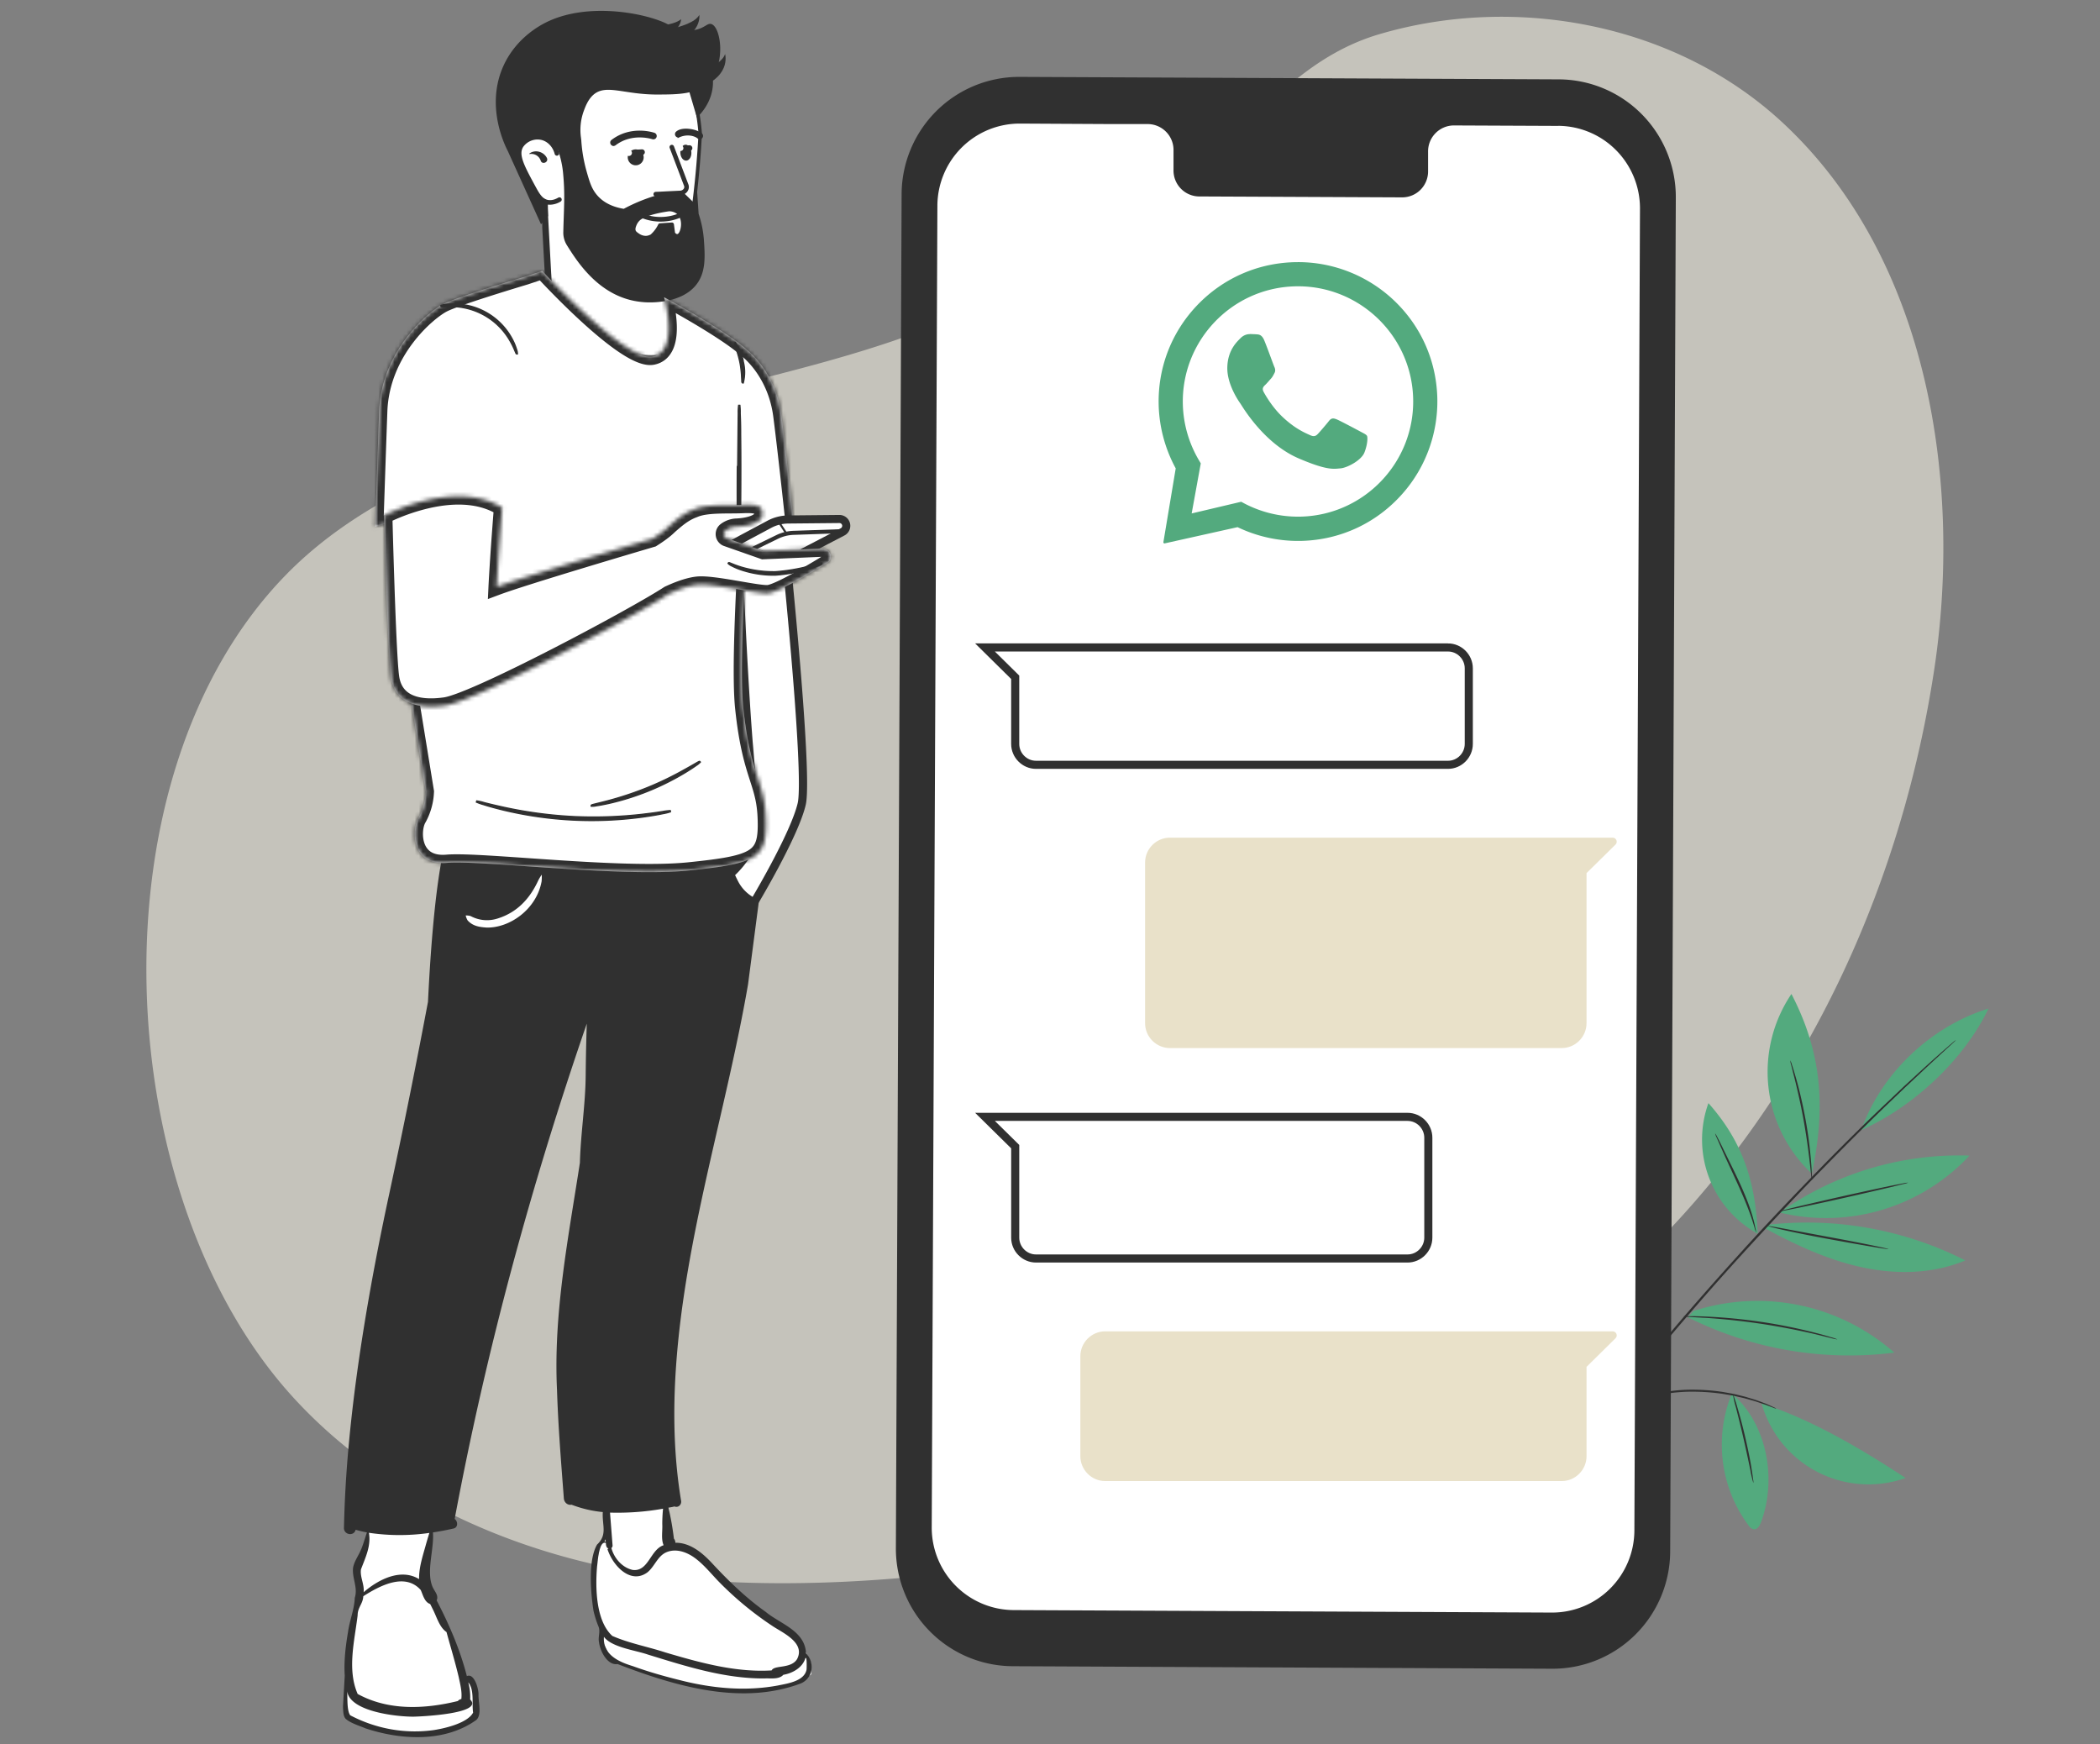
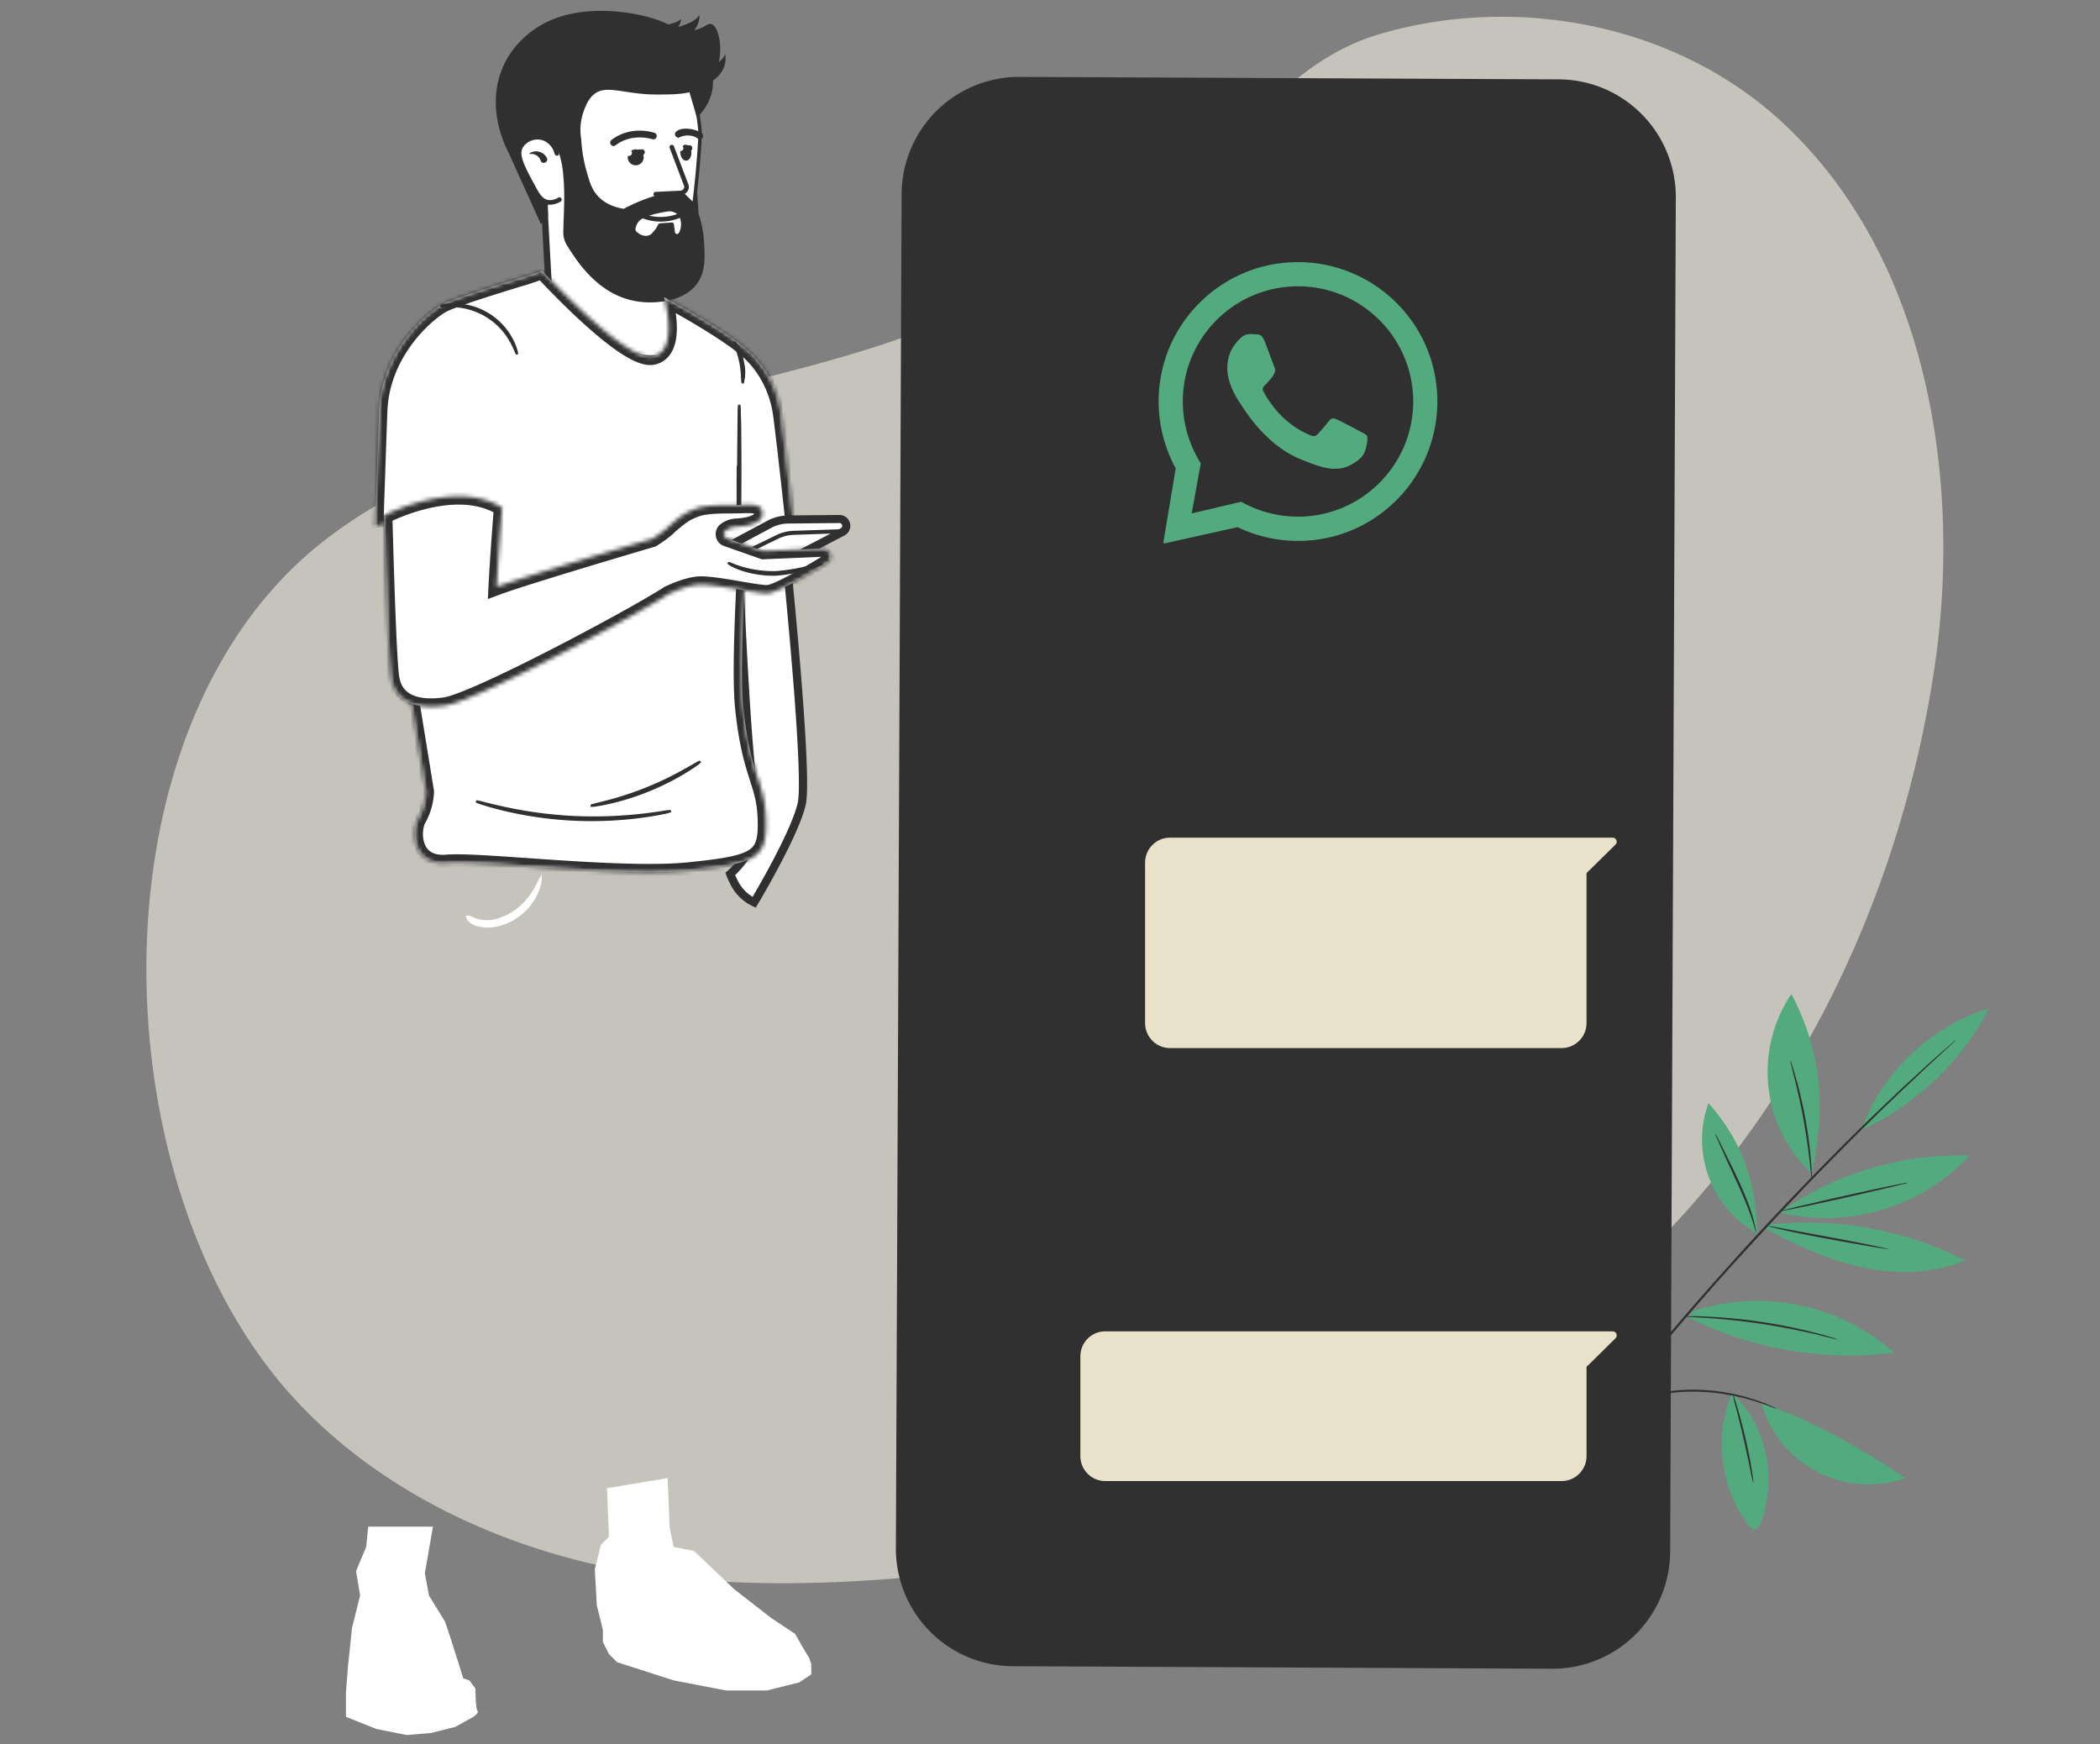
<svg xmlns="http://www.w3.org/2000/svg" width="519" height="431" fill="none">
  <rect width="100%" height="100%" fill="#808080" stroke="none" />
  <path opacity=".6" d="M303.023 35.83c11.265-11.031 21.693-22.614 37.886-27.384 33.61-9.905 73.134-2.723 99.613 21.829 36.68 34.009 44.374 90.04 37.487 135.322-7.815 51.31-29.758 100.568-65.504 138.349-39.085 41.337-93.29 67.662-150.309 80.188-30.792 6.719-74.725 9.76-106.249 4.279s-62.365-19.795-83.73-43.359C27.16 295.416 21.853 192.253 70.56 142.17c38.868-39.952 113.357-41.796 163.355-62.89 20.457-8.635 40.035-19.359 57.328-32.906a144.802 144.802 0 0 0 11.78-10.545z" fill="#F4F0E3" />
  <path d="M418.564 323.962a51.216 51.216 0 0 1 49.601 10.3 89.052 89.052 0 0 1-51.031-8.741M460.014 279.263c4.734-13.745 17.078-25.617 31.436-30.034-6.171 12.863-18.815 24.434-31.436 30.034zM439.969 299.543a76.898 76.898 0 0 1 46.78-13.974 48.503 48.503 0 0 1-46.97 14.056M435.986 303.407c7.636 4.176 15.608 7.901 24.109 9.744 8.501 1.844 17.603 1.705 25.621-1.679a86.513 86.513 0 0 0-49.229-8.758M447.78 290.031c3.591-16.734 2.323-30.233-5.041-44.399a34.408 34.408 0 0 0 5.041 44.399zM434.393 304.865c-.478-13.198-3.98-23.056-12.168-32.261a26.552 26.552 0 0 0 12.168 32.261zM408.238 286.189a36.466 36.466 0 0 0-7.121-38.572c-3.615 13.662-1.754 27.591 7.121 38.572zM402.546 311.073c-.731-5.301-3.951-10.006-7.95-13.558-3.998-3.552-8.753-6.119-13.504-8.673a37.27 37.27 0 0 0 20.184 23.745M392.044 345.281a40.826 40.826 0 0 0-55.085-1.633c17.686 5.176 37.254 6.154 55.126 1.654M428.014 344.365a33.452 33.452 0 0 0 4.102 32.566 2.057 2.057 0 0 0 1.332.987c.877.079 1.444-.887 1.758-1.708 4.01-10.738 1.512-24.391-7.192-31.845zM435.368 346.824a27.468 27.468 0 0 0 5.144 9.895 27.457 27.457 0 0 0 30.445 8.522c-10.708-7.044-23.37-14.558-35.589-18.417z" fill="#53AA7E" />
  <path d="M483.396 257.025c-.08.104-.171.199-.272.283-.203.192-.483.45-.834.787-.754.67-1.856 1.69-3.249 2.972a398.285 398.285 0 0 0-5.118 4.771c-.999.924-2.038 1.923-3.173 2.968l-3.517 3.372c-4.941 4.714-10.697 10.466-17.023 16.92-6.325 6.453-13.116 13.692-20.12 21.371-7.004 7.679-13.529 15.244-19.342 22.139-5.812 6.895-10.918 13.254-15.071 18.676-1.045 1.343-2.044 2.637-3.017 3.839-.973 1.202-1.79 2.388-2.602 3.482-1.624 2.166-3.023 4.036-4.121 5.607-1.097 1.57-1.973 2.726-2.573 3.57-.293.388-.51.689-.68.918a2.224 2.224 0 0 1-.251.305c.053-.121.113-.238.18-.352.124-.242.362-.543.634-.952.592-.848 1.426-2.068 2.502-3.617a282.156 282.156 0 0 1 4.054-5.662c.804-1.098 1.663-2.263 2.573-3.507.91-1.245 1.921-2.522 2.963-3.878 4.115-5.452 9.242-11.79 14.979-18.723 5.738-6.933 12.333-14.431 19.325-22.168 6.992-7.738 13.862-14.926 20.175-21.396 6.314-6.471 12.133-12.16 17.111-16.843l3.529-3.356 3.203-2.943a363.628 363.628 0 0 1 5.167-4.682c1.465-1.298 2.528-2.221 3.307-2.899.364-.321.656-.562.868-.749l.393-.253z" fill="#303030" />
  <path d="m404.529 257.643.099.282.253.847c.212.741.521 1.849.862 3.289a90.238 90.238 0 0 1 2.144 12.322 67.055 67.055 0 0 1-.649 18.47c-1.173 6.902-3.465 14.256-5.918 21.907-4.916 15.319-8.543 29.397-11.196 39.648l-3.106 12.129a323.077 323.077 0 0 1-.857 3.286c-.095.353-.169.642-.226.856a1.035 1.035 0 0 1-.136.267c.005-.099.02-.197.044-.293.053-.227.114-.512.188-.864l.773-3.309c.702-2.901 1.696-7.036 2.934-12.143 2.548-10.23 6.125-24.376 11.07-39.712 2.454-7.651 4.749-14.971 5.893-21.857a67.964 67.964 0 0 0 .749-18.397 94.682 94.682 0 0 0-1.976-12.3c-.32-1.44-.583-2.555-.77-3.305l-.202-.863c.002-.087.011-.174.027-.26zM438.984 348.112a1.354 1.354 0 0 1-.44-.13l-1.248-.469-.88-.344-1.08-.362c-.771-.267-1.647-.578-2.645-.834l-1.546-.442-1.711-.389c-1.166-.3-2.45-.471-3.784-.71a53.444 53.444 0 0 0-8.794-.505 45.726 45.726 0 0 0-8.73 1.184 34.32 34.32 0 0 0-3.719 1.085 31.386 31.386 0 0 0-3.112 1.259c-.843.375-1.665.793-2.465 1.251-.621.321-1.22.681-1.795 1.077l-1.12.705a1.872 1.872 0 0 1-.41.223 1.48 1.48 0 0 1 .356-.304l1.066-.785a17.05 17.05 0 0 1 1.85-1.164 25.703 25.703 0 0 1 2.453-1.332 29.747 29.747 0 0 1 3.121-1.317 35.082 35.082 0 0 1 3.75-1.144 43.092 43.092 0 0 1 8.818-1.234c2.969-.074 5.94.109 8.878.549 1.346.255 2.635.439 3.829.764l1.707.419 1.55.475c.998.278 1.877.622 2.64.906l1.072.4.858.386 1.205.552c.116.067.225.143.326.23zM471.598 292.251a5.626 5.626 0 0 1-1.238.359l-3.378.828c-2.837.66-6.795 1.592-11.157 2.571a825.589 825.589 0 0 1-11.19 2.427l-3.405.676a7.98 7.98 0 0 1-1.258.191 5.286 5.286 0 0 1 1.243-.367l3.368-.832c2.838-.66 6.784-1.588 11.154-2.563 4.37-.974 8.319-1.826 11.181-2.431l3.405-.676a7.85 7.85 0 0 1 1.275-.183zM466.726 308.68c-.06.117-6.932-1.052-15.44-2.614-8.508-1.562-14.417-2.983-14.357-3.1.059-.117 5.984 1.048 14.5 2.614 8.516 1.566 15.319 2.974 15.297 3.1zM447.79 291.481a6.35 6.35 0 0 1-.191-1.153l-.342-3.193c-.313-2.691-.797-6.41-1.535-10.48-.737-4.069-1.596-7.716-2.25-10.339-.325-1.222-.572-2.287-.792-3.117a4.806 4.806 0 0 1-.225-1.17c.171.357.31.728.415 1.109.246.716.564 1.766.939 3.076.767 2.628 1.652 6.266 2.402 10.353a105.956 105.956 0 0 1 1.382 10.529c.11 1.354.181 2.456.195 3.212.044.39.045.783.002 1.173zM434.023 304.574a6.167 6.167 0 0 1-.373-1.081c-1.834-6.522-5.373-13.22-8.095-19.454-.513-1.125-.925-2.113-1.272-2.877a4.698 4.698 0 0 1-.408-1.092c.223.316.418.651.581 1.002.354.651.833 1.611 1.408 2.814 2.85 5.88 6.757 13.146 7.966 19.558.106.369.17.748.193 1.13z" fill="#303030" />
  <path d="M402.528 311.548c-.03.059-.907-1.096-2.345-2.886a106.938 106.938 0 0 0-5.879-6.728 106.965 106.965 0 0 0-6.446-6.195c-1.713-1.52-2.806-2.416-2.768-2.47.299.15.58.333.84.545.526.374 1.256.948 2.149 1.679a71.944 71.944 0 0 1 6.573 6.112 73.114 73.114 0 0 1 5.802 6.858c.685.93 1.245 1.691 1.564 2.224.212.259.384.55.51.861zM392.236 345.443a1.439 1.439 0 0 1-.432-.063l-1.208-.279-4.428-1.102a143.21 143.21 0 0 0-14.687-3.2 64.6 64.6 0 0 0-14.958-.501c-1.909.185-3.453.42-4.531.608-.546.127-1.1.217-1.658.271.131-.066.27-.116.413-.147.27-.074.67-.196 1.213-.309a38.424 38.424 0 0 1 4.507-.768 59.185 59.185 0 0 1 15.09.326c4.964.809 9.873 1.926 14.699 3.343l4.388 1.261a10.55 10.55 0 0 1 1.592.56zM433.329 366.483a26.312 26.312 0 0 1-.745-3.208 381.134 381.134 0 0 0-1.68-7.759c-.688-3.031-1.383-5.739-1.882-7.714a21.318 21.318 0 0 1-.733-3.213c.146.261.259.539.337.827.181.535.451 1.285.728 2.292a125.718 125.718 0 0 1 2.025 7.703c.697 3.036 1.252 5.809 1.546 7.795.159 1.01.282 1.822.349 2.394.063.29.081.588.055.883z" fill="#303030" />
  <path d="M405.332 390.139c-.06.117-9.126-4.4-20.253-10.085-11.128-5.686-20.1-10.387-20.04-10.504.06-.117 9.13 4.391 20.258 10.077 11.127 5.686 20.09 10.403 20.035 10.512z" fill="#F4F0E3" />
  <path d="M454.116 331.007a10.018 10.018 0 0 1-1.484-.315l-4.017-.997a176.761 176.761 0 0 0-13.407-2.567 166.472 166.472 0 0 0-13.576-1.451l-4.103-.229a7.914 7.914 0 0 1-1.52-.144 9.971 9.971 0 0 1 1.526-.054c.975-.008 2.395.021 4.167.104 4.531.205 9.049.64 13.536 1.303 4.506.67 8.975 1.573 13.388 2.706a87.8 87.8 0 0 1 3.999 1.115 8.037 8.037 0 0 1 1.491.529z" fill="#303030" />
  <path d="M135.519 69.683c-.309-.124-1.802-17.979-1.802-17.979l-8.03-16.4s2.535-23.671 3.663-23.843c1.128-.17 20.638-3.941 20.638-3.941s14.908 2.73 15.932 3.722c1.025.991 5.301 7.654 5.301 7.654l1.305 9.087.375 8.375-1.432 16.107s-6.36 21.684-6.475 21.761c-.114.077 1.322 12.05.979 12.068-.344.019-9.626 8.843-30.454-16.61z" fill="#fff" />
  <path d="M157.218 40.846a1.967 1.967 0 1 1-.213-3.929 1.967 1.967 0 0 1 .213 3.93zM169.612 39.694c-.751.04-1.407-.806-1.466-1.89-.059-1.085.502-1.998 1.253-2.038.75-.041 1.406.805 1.465 1.89.059 1.085-.502 1.997-1.252 2.038zM168.14 48.247a2.255 2.255 0 0 0 1.815-1.032 1.86 1.86 0 0 0 .133-1.754l-3.523-9.294a.575.575 0 0 0-.512-.382.567.567 0 0 0-.586.56c0 .076.015.15.044.22l3.534 9.32a.772.772 0 0 1-.048.733 1.13 1.13 0 0 1-.929.505l-3.04.145c-1.126.06-2.28.123-3.021.144a.564.564 0 0 0 .061 1.125c.74-.04 1.884-.088 3.023-.144l3.021-.144.028-.002zM163.932 54.744a12.056 12.056 0 0 0 4.126-.926.561.561 0 0 0 .363-.54.557.557 0 0 0-.386-.522.564.564 0 0 0-.447.04c-.064.029-4.684 2.102-9.586-.445a.561.561 0 0 0-.718.264.568.568 0 0 0 .208.737 12.426 12.426 0 0 0 6.44 1.392zM136.168 50.58a5.303 5.303 0 0 0 2.38-.77.566.566 0 0 0-.142-1.032.565.565 0 0 0-.428.058c-.659.386-1.65.795-2.676.546-1.116-.273-1.804-1.198-2.692-2.803-3.034-5.57-4.56-8.363-3.285-10.306a4.357 4.357 0 0 1 4.397-1.712c1.599.351 2.915 1.713 3.364 3.486a.563.563 0 1 0 1.094-.277c-.547-2.168-2.202-3.856-4.217-4.286-2.096-.45-4.443.464-5.579 2.197-1.645 2.507-.012 5.498 3.237 11.46.84 1.54 1.73 2.953 3.403 3.362.375.082.761.108 1.144.076z" fill="#303030" />
  <path d="M135.572 74.56c.15-.008.756-.014.856-.125a.563.563 0 0 0 .143-.407l-1.323-24.393c-.008-.149-.541-.35-.653-.45a.562.562 0 0 0-.939.45l1.323 24.393a.564.564 0 0 0 .593.532zM157.958 73.336a.282.282 0 0 0 .266-.297l-.42-7.735a.28.28 0 0 0-.296-.266.282.282 0 0 0-.266.297l.419 7.735a.283.283 0 0 0 .297.266z" fill="#303030" />
  <path d="M151.731 35.794a.558.558 0 0 0 .248-.11c4.253-3.235 9.286-1.55 9.338-1.53a.567.567 0 0 0 .37-1.07c-.227-.08-5.644-1.911-10.389 1.701a.56.56 0 0 0-.178.673.563.563 0 0 0 .611.333v.003zM167.75 33.715c1.969-.921 3.953-.42 4.773.258a.565.565 0 1 0 .725-.86c-1.309-.99-4.748-1.613-6.037-.319a.568.568 0 0 0-.128.366.573.573 0 0 0 .667.554z" fill="#303030" stroke="#303030" stroke-width=".533" />
  <path d="M175.251 20.197c4.174-4.479 2.947-13.46.573-14.251-.894-.302-1.457.717-3.342 1.276-3.58 1.063-7.007-1.082-8.443-1.7-5.944-2.566-19.425-4.851-29.161.05-2.085 1.05-7.348 4.122-10.315 10.398-4.734 10.021.207 19.938.906 21.286l8.242 18.178 1.737-2.038-.059-3.282-1.712-.98-4.523-7.73c-.168-.236-1.375-1.999-.758-4.191a4.704 4.704 0 0 1 2.346-2.91c1.843-.918 3.682-.118 4.285.14 2.757 1.191 3.607 4.055 3.739 4.521l4.862-4.643c-.378-2.3-.161-4.66.63-6.852.384-1.046 1.035-2.822 2.348-4.005 3.13-2.806 7.534-.076 15.897-.103 5.11-.018 9.831-.031 12.748-3.164z" fill="#303030" />
  <path d="M175.345 16.075c.574 1.372.867 2.846.862 4.333-.031 4.74-3.167 7.898-3.973 8.645l-2.767-9.391 5.878-3.587zM139.142 42.569a23.695 23.695 0 0 0-1.971-7.307 19.141 19.141 0 0 0 6.472-.932c.14 2.686.579 5.348 1.308 7.938.799 2.83 1.289 4.42 2.639 5.989 1.954 2.273 4.725 3.045 6.565 3.346a42.322 42.322 0 0 1 8.944-3.564l5.725-.536 2.447 2.385.868-4.797.522 7.755a25.985 25.985 0 0 1 1.31 6.553c.271 4.02.558 8.153-2.157 11.283-3.854 4.442-11.349 4.087-12.502 4.005-.283-.02-.501-.04-.641-.055-10.468-.97-16.067-10.064-18.568-14.038a5.83 5.83 0 0 1-.888-3.253c.156-6.4.464-9.248-.073-14.773zm18.143 14.664c.211.2.443.377.692.527a2.903 2.903 0 0 0 1.653.523 2.63 2.63 0 0 0 1.201-.348c.485-.44.914-.937 1.28-1.48.212-.315.4-.645.564-.987a.513.513 0 0 1 .428-.286l2.913-.195a.514.514 0 0 1 .541.448l.273 2.079c.246.269.434.357.582.327.768-.152 1.57-3.418-.002-4.89a3.054 3.054 0 0 0-2.058-.736c-3.619.504-6.277 1.39-7.2 2.22-.369.34-.658.758-.848 1.222-.101.271-.504 1.12-.019 1.576zM157.246 38.392l1.455-.079a.703.703 0 1 0-.076-1.407l-1.455.08a.701.701 0 0 0-.665.74.704.704 0 0 0 .741.666zM169.531 37.355l.914-.05a.701.701 0 0 0 .665-.74.704.704 0 0 0-.741-.666l-.915.05a.706.706 0 0 0 .077 1.407z" fill="#303030" />
  <path d="M161.012 65.55c1.88-.102 4.292-.421 6.367-1.968 2.613-1.942 3.592-5.006 4.772-14.897.613-5.14 1.061-10.4 1.333-15.63l-.003-.056a60.968 60.968 0 0 0-3.03-14.72c-.945-2.79-1.627-4.805-2.798-6.527-5.111-7.5-18.097-7.065-23.447-6.529a31.927 31.927 0 0 0-8.031 2.45c-4.821 2.237-8.175 5.377-9.983 9.358-1.721 3.799-1.634 7.49-1.575 9.934.163 6.748 2.764 11.985 4.662 15.802a52.873 52.873 0 0 0 3.731 6.36l.699-.479a52.084 52.084 0 0 1-3.678-6.257c-1.868-3.751-4.404-8.888-4.568-15.446-.058-2.365-.142-5.941 1.499-9.564 3.977-8.783 15.152-10.98 17.354-11.32 5.17-.518 17.783-.965 22.629 6.172 1.108 1.633 1.775 3.59 2.696 6.314a60.103 60.103 0 0 1 2.99 14.492 243.32 243.32 0 0 1-1.327 15.548c-1.144 9.604-2.057 12.546-4.438 14.318-2.268 1.689-4.961 1.778-6.927 1.846-4.462.146-7.794-1.604-10.467-3.008a30.717 30.717 0 0 1-8.507-6.637l-.627.565a31.473 31.473 0 0 0 8.74 6.818c2.763 1.453 6.202 3.262 10.892 3.104.327-.01.674-.023 1.042-.043z" fill="#303030" />
  <path d="M155.462 38.543a.758.758 0 1 1-.082-1.515.758.758 0 0 1 .082 1.515zM168.279 37.296a.687.687 0 1 1-.076-1.371.687.687 0 0 1 .076 1.371z" fill="#fff" />
  <path d="M172.83 3.69s1.049 6.434-10.867 7.766l-3-3.286s11.901-.877 13.867-4.48z" fill="#303030" />
  <path d="M168.329 4.744s.185 7.412-19.413 5.61l-4.111-4.46c0-.001 19.489 2.298 23.524-1.15zM179.2 13.348s1.832 6.25-8.343 8.919l-3.091-2.923s10.237-2.212 11.434-5.996z" fill="#303030" />
  <path fill-rule="evenodd" clip-rule="evenodd" d="M130.893 38.07a2.445 2.445 0 0 1 2.741 1.63c.342 1.11 2.094.38 1.493-.727-.834-1.527-2.876-2.08-4.29-1.035a.084.084 0 0 0-.023.04.08.08 0 0 0 .004.046.079.079 0 0 0 .03.035.076.076 0 0 0 .045.012z" fill="#303030" />
  <path d="m105 388.761 1 5.5 4 6.5 1.5 4.5 3 9.5 1.5.5 1.5 2c0 1.667.1 5.1.5 5.5.4.4-.5 1.167-1 1.5l-4.5 2.5-6 1.5-6 .5-7.5-1.5-7.5-3v-6l.5-6.5 1-9.5 2-8-1-6 2.5-6 .5-5h16l-2 11.5zM200.5 411.261v2.5l-3 2-8 2h-10l-13-2.5-14-4.5-2-2-1.5-3v-3l-1.5-6-.5-9 1.5-6 2-2-.5-12 15-2.5c.167 3.834.5 11.6.5 12 0 .4.667 3.5 1 5l5 1 10 9.5 9 7 6 4 2 3.5 1.5 2.5.5 1.5z" fill="#fff" />
-   <path fill-rule="evenodd" clip-rule="evenodd" d="M85.201 414.093c-.235-3.604.209-7.266.811-10.803.4-2.869 1.557-5.575 1.674-8.459.828-2.582-.782-4.964-.405-7.538.318-1.565 1.373-2.943 1.97-4.413l.047-.101c.541-1.336.92-2.721 1.385-4.084a30.533 30.533 0 0 1-2.789-.659c-.419 1.696-2.935 1.261-2.893-.462.255-9.271.865-34.638 11.19-82.519 3.841-17.839 7.011-33.825 9.581-47.477.948-19.37 2.357-29.93 3.551-36.082a126.462 126.462 0 0 0 1.854-12.556c.044-.418.082-.829.114-1.233a345.715 345.715 0 0 0 36.259 3.091c13.69.441 27.39.068 41.038-1.117-.136 3.075-.269 6.15-.399 9.225.081.819.112 1.635.122 2.455l-.793 11.599v.029l-2.649 20.305c-5.483 31.609-15.579 62.318-17.8 94.517-.758 10.987-.553 22.073 1.24 32.932.062.233.06.48-.004.712a1.29 1.29 0 0 1-.359.599 1.136 1.136 0 0 1-1.266.215c-.481.156-.985.207-1.471.311a69.852 69.852 0 0 1 1.31 7.379l.036.271c.237.276.364.641.352 1.015 3.519-.059 6.503 2.329 8.898 4.87 4.146 4.472 8.512 8.731 13.437 12.213 3.553 2.97 9.699 4.636 9.964 10.234a4.712 4.712 0 0 1 1.26 2.281 4.914 4.914 0 0 1-.117 2.643 4.638 4.638 0 0 1-.972 1.528 4.271 4.271 0 0 1-1.459.994c-14.716 5.545-31.12.664-45.283-4.785-2.463.39-4.288-3.063-4.59-5.358-.285-1.259.32-2.505-.063-3.735l-.131-.332a25.291 25.291 0 0 1-1.177-3.759l-.041-.276c-.671-4.531-1.293-12.227.928-16.063 2.642-2.478 1.203-4.792 1.416-8.04a29.094 29.094 0 0 1-7.715-1.817 1.498 1.498 0 0 1-.679-.016 1.57 1.57 0 0 1-.613-.314 1.693 1.693 0 0 1-.438-.556 1.817 1.817 0 0 1-.184-.699l-.121-1.606c-.637-8.344-1.297-16.679-1.563-25.068-.929-18.975 2.791-37.628 5.653-56.238.192-7.161 1.347-14.238 1.428-21.406.04-4.337.131-8.661.273-12.974-13.735 39.836-24.867 80.745-32.649 122.395.788.554.899 2.089-.26 2.361a68.595 68.595 0 0 1-5.109.969c.348 4.451-2.037 10.532.334 14.257l.088.156c.459.713.893 1.536.487 2.378 3.088 5.941 5.792 12.146 7.473 18.722 1.806-.832 2.915 3.11 2.881 4.542-.08 1.871.916 5.009-.574 6.313-7.858 5.601-18.662 4.938-27.37 2.05-1.618-.702-3.469-1.177-4.866-2.327-.632-.662-.61-1.77-.675-2.651l-.008-.477.431-7.561zm64.453-33.735c-.08.183-.174.358-.282.524.118.011.232.05.333.114-.017-.229-.038-.424-.051-.638zm1.106-6.561.628 8.049a.753.753 0 0 1-.049.393.696.696 0 0 1-.239.303c.692 2.599 2.766 4.897 5.289 5.423 3.895.468 4.325-5.041 7.617-6.113-.665-1.506-.238-3.512-.329-5.162a37.922 37.922 0 0 1 .19-3.858 64.713 64.713 0 0 1-13.107.965zm5.668 37.949c3.771 1.368 7.645 2.471 11.499 3.427 7.951 2.037 16.204 2.853 24.292 1.351l.134-.026c2.336-.478 6.513-1.064 6.991-3.978l-.001-.057c.028-.478.065-2.268-.108-2.713a.445.445 0 0 1-.175-.045c-.646 2.32-3.068 3.769-5.463 4.172-1.097 1.221-3.175.807-4.672.899-9.871.067-19.418-3.012-28.824-5.907-3.002-1.057-8.944-1.758-10.845-4.384-.322 4.51 3.822 6.234 7.172 7.261zm-8.862-24.692c-.46 5.295-.308 13.538 3.766 17.219 4.213 1.838 8.749 2.649 13.094 4.074l1.025.302c8.235 2.419 16.682 4.662 25.261 4.145.629-1.394 4.762-.318 6.286-2.806 2.045-3.943-3.315-6.377-5.851-8.013a81.538 81.538 0 0 1-13.608-11.223c-1.926-2.005-3.754-4.298-6.017-5.891l-.118-.084c-1.946-1.323-4.424-2.135-6.671-1.2-2.248.935-2.95 3.6-4.773 5.019-4.066 2.932-8.354-1.505-9.76-5.561l-.042-.123c-.047-.124.081-.207.176-.175a4.737 4.737 0 0 1-.002-.115c-.517-.134-.582-.83-.595-1.34-1.737-.605-1.973 4.519-2.171 5.772zm-41.45-8.238a51.467 51.467 0 0 1-14.949-.034c.592 3.23-.875 6.161-1.958 9.047-.272 1.913.885 3.707.659 5.648 3.641-3.163 9.193-6.005 13.703-3.247-.046-2.738.804-5.396 1.538-7.995l.287-1.03c.237-.801.47-1.607.72-2.389zm7.238 35.575c-.877-3.726-1.999-7.391-3.005-11.082-1.701-1.14-2.363-3.567-3.271-5.394a72.845 72.845 0 0 0-.764-1.533c-1.385-.454-1.772-2.198-2.33-3.458-3.917-4.401-10.175-1.026-14.194 1.532-.119 1.959-1.39 2.701-1.405 4.743-.761 6.293-2.627 13.405.01 19.411 7.63 4.19 16.613 3.747 24.76 1.749.223-.267.527-.442.86-.492.223-1.855-.3-3.698-.656-5.476h-.005zm-27.55 3.619c.104 1.635-.104 4.682.748 5.87 6.408 3.371 13.605 4.643 20.681 3.655l.255-.043c2.796-.452 8.102-1.754 9.437-4.267-.339-2.313.352-5.656-1.186-7.472l.053.238c.33 1.3.469 2.647.412 3.992 3.49 3.505-12.283 4.22-14.027 4.24-3.98.024-15.711-1.195-16.379-6.309l.006.096z" fill="#303030" />
  <path d="M120.265 229.22c-1.539-.111-3.362-.27-4.703-1.782a3.929 3.929 0 0 1-.466-1.203c.412-.022.825.028 1.222.148a8.508 8.508 0 0 0 6.676.594c4.748-1.479 7.944-4.834 10.066-9.47.249-.47.524-.923.824-1.358.033.56.021 1.123-.034 1.681-1.28 6.945-7.934 11.521-13.585 11.39z" fill="#fff" />
-   <path fill-rule="evenodd" clip-rule="evenodd" d="M187.806 203.969c.199-.397.309-.838.323-1.289-.1.436-.2.891-.323 1.289z" fill="#303030" />
  <path d="M193.775 132.739c.173 1.677.419 4.082.708 6.993.578 5.823 1.329 13.669 2.022 21.766.694 8.099 1.329 16.441 1.675 23.258.173 3.409.273 6.427.273 8.837 0 2.139-.08 3.726-.236 4.679l-.071.37c-.891 3.882-3.907 10.115-6.77 15.474a237.202 237.202 0 0 1-4.996 8.868 10.65 10.65 0 0 1-4.469-4.022l-.24-.407c-.725-1.378-1.055-2.155-1.199-2.568l.06-.051c.251-.224.601-.55 1.011-.971a22.862 22.862 0 0 0 2.875-3.615c1.974-3.093 3.685-7.552 2.368-12.779-.587-2.332-1.175-7.667-1.721-14.468-.542-6.762-1.036-14.874-1.455-22.689a1981.575 1981.575 0 0 1-1.273-27.545l-.06-1.548 11.329-1.197.169 1.615z" fill="#fff" stroke="#303030" stroke-width="2.032" />
  <mask id="a" fill="#fff">
    <path d="M134.02 66.947s20.53 22.504 27.266 21.179c6.718-1.322 2.859-14.599 2.839-14.667.067.035 15.057 8.057 20.563 13.053 1.063.85 7.133 6.094 8.439 16.189 1.288 9.978 3.31 29.145 3.31 29.145l-11.998 4.2c-.873 15.972-1.489 31.579-.742 38.794 1.774 17.153 5.291 18.124 5.58 27.54.332 9.695-2.108 11.002-18.992 12.733-16.884 1.731-51.38-2.597-59.813-1.884-8.907.765-8.771-8.343-7.061-11.029a14.864 14.864 0 0 0 1.816-6.587l-4.588-28.209s-.333-19.468-.322-39.444l-7.591 2.198c0-.039.442-13.688.975-28.53.535-14.864 12.051-24.527 15.799-26.464l.034-.017.009-.009.028-.01c3.092-1.558 15.333-5.3 20.294-6.791l4.155-1.39z" />
  </mask>
  <path d="M134.02 66.947s20.53 22.504 27.266 21.179c6.718-1.322 2.859-14.599 2.839-14.667.067.035 15.057 8.057 20.563 13.053 1.063.85 7.133 6.094 8.439 16.189 1.288 9.978 3.31 29.145 3.31 29.145l-11.998 4.2c-.873 15.972-1.489 31.579-.742 38.794 1.774 17.153 5.291 18.124 5.58 27.54.332 9.695-2.108 11.002-18.992 12.733-16.884 1.731-51.38-2.597-59.813-1.884-8.907.765-8.771-8.343-7.061-11.029a14.864 14.864 0 0 0 1.816-6.587l-4.588-28.209s-.333-19.468-.322-39.444l-7.591 2.198c0-.039.442-13.688.975-28.53.535-14.864 12.051-24.527 15.799-26.464l.034-.017.009-.009.028-.01c3.092-1.558 15.333-5.3 20.294-6.791l4.155-1.39z" fill="#fff" />
  <path d="m134.02 66.947 1.501-1.37-.891-.977-1.255.42.645 1.927zm27.266 21.179.392 1.994-.392-1.994zm2.839-14.667.959-1.792-4.262-2.28 1.352 4.64 1.951-.568zm20.563 13.053-1.366 1.505.047.043.05.04 1.269-1.588zm8.439 16.189 2.015-.26v-.001l-2.015.261zm3.31 29.145.672 1.918 1.518-.531-.168-1.6-2.022.213zm-11.998 4.2-.671-1.918-1.284.449-.074 1.358 2.029.111zm-.742 38.794-2.022.209 2.022-.209zm5.58 27.54-2.032.062v.007l2.032-.069zm-18.992 12.733.207 2.022-.207-2.022zm-59.813-1.884-.171-2.026-.003.001.174 2.025zm-7.061-11.029 1.715 1.091.035-.056.032-.059-1.782-.976zm1.816-6.587 2.031.076.007-.202-.032-.2-2.006.326zm-4.588-28.209-2.032.034.002.147.024.145 2.006-.326zm-.322-39.444 2.032.001.001-2.705-2.599.752.566 1.952zm-7.591 2.198-2.032-.066-.09 2.796 2.687-.778-.565-1.952zm.975-28.53-2.03-.073 2.03.073zM109.5 75.164l-.933-1.806.933 1.806zm.034-.017.924 1.81.274-.14.221-.215-1.419-1.455zm.009-.009-.684-1.913-.417.149-.318.31 1.419 1.454zm.028-.01.683 1.915.119-.043.113-.056-.915-1.815zm20.294-6.791.584 1.946.03-.009.03-.01-.644-1.927zm4.155-1.39a298.923 298.923 0 0 0-1.5 1.371l.003.004a.324.324 0 0 1 .012.013l.047.05.177.194a173.455 173.455 0 0 0 3.116 3.28c2.047 2.106 4.854 4.908 7.881 7.674 3.015 2.756 6.3 5.524 9.297 7.531 1.496 1.002 2.979 1.855 4.364 2.416 1.336.54 2.84.92 4.261.64l-.392-1.994-.393-1.995c-.262.052-.873.017-1.95-.419-1.027-.416-2.252-1.104-3.628-2.025-2.747-1.84-5.858-4.45-8.817-7.154-2.948-2.694-5.695-5.436-7.708-7.507a194.312 194.312 0 0 1-3.045-3.206l-.169-.183a3.659 3.659 0 0 1-.042-.046l-.01-.011-.002-.003h-.001l-1.501 1.37zm27.266 21.179.392 1.994c2.495-.491 3.991-2.15 4.771-4.068.741-1.822.882-3.943.814-5.804-.137-3.754-1.166-7.287-1.187-7.358l-1.951.569-1.951.569c-.001-.003.909 3.136 1.027 6.368.06 1.632-.093 3.082-.517 4.124-.385.945-.926 1.441-1.791 1.611l.393 1.995zm2.839-14.667-.959 1.792c.022.011 3.757 2.01 8.164 4.623 4.464 2.646 9.414 5.804 11.992 8.143l1.366-1.505 1.366-1.505c-2.928-2.657-8.227-6.008-12.651-8.63-4.481-2.656-8.274-4.686-8.319-4.71l-.959 1.792zm20.563 13.053-1.269 1.588c.859.686 6.482 5.504 7.692 14.861l2.016-.26 2.015-.261c-1.4-10.831-7.918-16.503-9.186-17.516l-1.268 1.588zm8.439 16.189-2.016.26c.641 4.969 1.467 12.238 2.134 18.277.333 3.017.626 5.723.835 7.674l.247 2.306.066.624.017.162.005.042.001.01v.003l2.021-.213 2.022-.213-.001-.001v-.003l-.001-.01-.004-.042-.018-.163-.066-.626-.247-2.31c-.21-1.954-.503-4.664-.837-7.686-.666-6.039-1.496-13.342-2.143-18.351l-2.015.26zm3.31 29.145-.671-1.918-11.998 4.2.671 1.918.672 1.918 11.998-4.2-.672-1.918zm-11.998 4.2-2.029-.111c-.87 15.904-1.502 31.701-.735 39.114l2.022-.209 2.021-.209c-.726-7.018-.126-22.434.751-38.474l-2.03-.111zm-.742 38.794-2.022.209c.905 8.744 2.263 13.413 3.433 17.08 1.143 3.583 2.003 5.927 2.137 10.313l2.032-.062 2.031-.062c-.154-5.029-1.197-7.879-2.328-11.424-1.104-3.461-2.392-7.853-3.262-16.263l-2.021.209zm5.58 27.54-2.032.069c.082 2.387-.023 4.011-.371 5.193-.316 1.074-.835 1.791-1.751 2.391-1.011.662-2.581 1.229-5.098 1.731-2.495.496-5.728.895-9.947 1.327l.207 2.022.207 2.022c4.223-.433 7.626-.847 10.327-1.385 2.679-.533 4.863-1.224 6.532-2.317 1.762-1.154 2.847-2.69 3.422-4.642.544-1.844.619-4.02.535-6.481l-2.031.07zm-18.992 12.733-.207-2.022c-8.24.845-20.907.213-32.735-.566-5.865-.387-11.533-.809-16.221-1.088-4.648-.277-8.54-.427-10.821-.234l.171 2.026.171 2.025c1.935-.164 5.518-.04 10.237.241 4.679.278 10.272.695 16.196 1.086 11.749.774 24.773 1.44 33.416.554l-.207-2.022zm-59.813-1.884-.174-2.025c-1.879.161-3.065-.211-3.82-.702-.759-.493-1.279-1.233-1.596-2.154-.322-.937-.41-2.006-.318-2.995.096-1.023.363-1.751.562-2.062l-1.715-1.091-1.715-1.091c-.657 1.032-1.047 2.449-1.179 3.866-.136 1.451-.022 3.115.521 4.695.549 1.596 1.558 3.157 3.225 4.241 1.671 1.085 3.808 1.564 6.383 1.343l-.174-2.025zm-7.061-11.029 1.782.976a16.878 16.878 0 0 0 2.065-7.487l-2.031-.076-2.031-.075a12.826 12.826 0 0 1-1.568 5.685l1.783.977zm1.816-6.587 2.006-.326-4.588-28.21-2.006.327-2.006.326 4.588 28.21 2.006-.327zm-4.588-28.209 2.032-.035V167.355l-.001-.042a2424.347 2424.347 0 0 1-.321-39.352l-2.032-.001-2.033-.001c-.005 9.999.076 19.868.158 27.236a2608.442 2608.442 0 0 0 .15 11.365l.011.654.003.167V167.438l2.033-.034zm-.322-39.444-.566-1.952-7.59 2.197.565 1.953.565 1.952 7.591-2.197-.565-1.953zm-7.591 2.198 2.031.065c.001-.037.442-13.683.976-28.522l-2.032-.073-2.03-.073c-.535 14.846-.976 28.498-.977 28.537l2.032.066zm.975-28.53 2.032.073c.248-6.91 3.05-12.648 6.284-16.927 3.262-4.314 6.854-6.997 8.416-7.805l-.933-1.805-.933-1.806c-2.186 1.13-6.226 4.247-9.793 8.965-3.594 4.753-6.818 11.277-7.104 19.232l2.031.073zM109.5 75.164l.933 1.805c-.002.002-.002.002.003 0a.017.017 0 0 0 .003-.003l.005-.002a.222.222 0 0 0 .014-.007l-.924-1.81-.925-1.81a.355.355 0 0 0-.011.005l-.031.016.933 1.806zm.034-.017 1.419 1.455a1.373 1.373 0 0 1-.092.084l-.024.02-.005.004-.002.002.003-.003.007-.005.025-.022a2.251 2.251 0 0 0 .097-.088l-1.419-1.456-1.419-1.455.053-.05.039-.034a.837.837 0 0 1 .029-.024l.001-.001-.003.002a2.863 2.863 0 0 0-.129.116l1.42 1.455zm.009-.009.684 1.915.027-.01-.683-1.914-.684-1.915-.028.01.684 1.914zm.028-.01.915 1.816c1.374-.693 5.032-1.968 9.157-3.303a565.387 565.387 0 0 1 10.806-3.358l-.584-1.946-.585-1.947c-2.486.747-6.802 2.06-10.889 3.383-4.009 1.298-8.017 2.675-9.735 3.54l.915 1.816zm20.294-6.791.644 1.927 4.155-1.39-.644-1.927-.645-1.928-4.155 1.39.645 1.928z" fill="#303030" mask="url(#a)" />
  <path d="M182.851 100.168c.074.644.101 1.291.082 1.939l.042 1.027a94.69 94.69 0 0 1 .071 4.215c.067 4.425.064 10.544.012 17.293-.007.84-.013 1.272-.02 1.387-.001.01-.002.032-.006.049a.131.131 0 0 1-.017.044.26.26 0 0 1-.076.067.214.214 0 0 1-.093-.005c.02.646-.011 1.292-.094 1.932l-.302-.001c-.08-.64-.108-1.285-.082-1.929l.001-.003a.2.2 0 0 1-.11-.022.285.285 0 0 1-.039-.063l-.005-.018-.002-.015a3.068 3.068 0 0 1-.004-.097l-.004-.461a939.208 939.208 0 0 1 .007-9.131c.004-.566.009-.958.015-1.07 0-.011 0-.029.003-.043 0-.003.002-.014.006-.026a.268.268 0 0 1 .023-.043.18.18 0 0 1 .054-.034c.028-2.918.056-5.556.081-7.81.017-2.17.04-3.918.06-5.243-.02-.648.012-1.297.095-1.941l.302.002zM181.804 84.746a10.332 10.332 0 0 1 1.916 4.708c.414 1.665.415 3.405.002 5.07l-.028.111-.114.005c-.107.004-.157-.082-.17-.107a.407.407 0 0 1-.037-.114 2.682 2.682 0 0 1-.037-.308c-.019-.254-.034-.623-.059-1.066a26.331 26.331 0 0 0-.316-2.94l-.09-.49c-.26-1.319-.63-2.481-.917-3.325-.142-.419-.267-.767-.345-1.009a3.092 3.092 0 0 1-.084-.3.5.5 0 0 1-.011-.116c.001-.024.008-.121.101-.166l.114-.055.075.102zM117.818 197.926c.633.089 1.258.231 1.867.425h.001c1.182.307 2.902.723 5.035 1.186l1.042.22a105.574 105.574 0 0 0 15.833 2.026h-.001c5.678.272 11.369.09 17.018-.543l1.542-.187a92.197 92.197 0 0 0 3.581-.505l.475-.083a14.39 14.39 0 0 1 1.435-.151l.057.296c-.607.207-1.231.361-1.864.462l.001.001c-1.209.258-2.958.56-5.14.858h-.001a93.528 93.528 0 0 1-34.138-1.703h-.001c-2.127-.518-3.844-.989-5.016-1.376v-.001a13.781 13.781 0 0 1-1.808-.633l.082-.292zM172.893 188.158a.17.17 0 0 1 .113.062l.082.105-.094.096a4.777 4.777 0 0 1-.922.734c-.604.44-1.491 1.02-2.607 1.704l-.001.001a63.874 63.874 0 0 1-18.989 7.683h-.001c-1.286.281-2.332.477-3.061.573-.383.09-.776.13-1.169.117l-.141-.005-.006-.141a.166.166 0 0 1 .045-.118.22.22 0 0 1 .046-.038.493.493 0 0 1 .077-.036 2.97 2.97 0 0 1 .225-.072c.189-.054.467-.124.82-.212.708-.175 1.729-.421 2.988-.75l1.223-.336a83.047 83.047 0 0 0 8.389-2.863l1.175-.486a78.103 78.103 0 0 0 7.983-3.928h.002l.824-.456c.778-.435 1.415-.804 1.894-1.08.318-.183.569-.327.744-.419.086-.046.159-.082.214-.104a.441.441 0 0 1 .085-.027.22.22 0 0 1 .062-.004zM122.814 146.094a6.851 6.851 0 0 1 2.587-.478l.112.001.032.108a.168.168 0 0 1-.049.17.295.295 0 0 1-.065.045 1.222 1.222 0 0 1-.145.057c-.115.04-.285.091-.495.154-.423.128-1.03.312-1.756.581l.001.001a13.05 13.05 0 0 0-4.936 3.332 13.414 13.414 0 0 0-2.748 5.323l-.001.003c-.217.757-.357 1.38-.453 1.814-.048.215-.086.388-.116.505-.015.058-.029.11-.045.149a.305.305 0 0 1-.035.066c-.008.01-.039.051-.094.066l-.063.005-.124-.016-.009-.126a7.565 7.565 0 0 1 .282-2.627 11.875 11.875 0 0 1 2.794-5.713 11.714 11.714 0 0 1 5.326-3.421v.001zM110.019 75.238a13.904 13.904 0 0 1 2.617-.11l-.001.001c2.915.084 5.756.945 8.225 2.497l.458.298a16.356 16.356 0 0 1 5.364 6.03l.148.292c.337.683.617 1.392.838 2.122l.08.228c.07.232.111.472.12.714l.005.153-.151.006a.17.17 0 0 1-.1-.03.195.195 0 0 1-.043-.037.37.37 0 0 1-.046-.069 2.006 2.006 0 0 1-.086-.183c-.063-.145-.155-.374-.269-.642a21.114 21.114 0 0 0-1.115-2.252h-.001a16.772 16.772 0 0 0-5.228-5.647l-.436-.283a16.764 16.764 0 0 0-7.798-2.535h-.001a21.04 21.04 0 0 0-2.54-.03c-.291.013-.534.03-.69.036a1.865 1.865 0 0 1-.198 0 .346.346 0 0 1-.085-.014c-.016-.005-.105-.036-.12-.136l-.018-.115.107-.048c.305-.134.631-.216.964-.245z" fill="#303030" stroke="#303030" stroke-width=".305" />
  <path d="m190.152 129.556-9.573 5.114 7.914 2.491h8.753l10.997-5.726a1.686 1.686 0 0 0-.795-3.18l-12.681.122c-1.611.016-3.194.42-4.615 1.179z" fill="#fff" stroke="#303030" stroke-width="2" />
  <path d="m185.211 136.028 6.879-3.349a9.995 9.995 0 0 1 4.033-1.003l12.377-.427" stroke="#303030" />
-   <path d="m192.215 128.592 1.959 2.991" stroke="#303030" stroke-width=".5" />
  <mask id="b" fill="#fff">
    <path d="M94.943 127.415s17.511-9.245 29.156-1.945c-1.029 12.84-1.344 19.559-1.345 19.584 6.979-2.612 36.044-11.182 38.468-11.896 1.513-.958 3.107-2.076 4.103-3.087 1.892-1.673 3.793-3.318 6.173-4.16 3.024-1.354 8.162-.951 12.158-1.119 3.996-.169 4.887.461 4.744 2.474-.143 2.013-3.743 2.782-6.375 2.893a4.793 4.793 0 0 0-2.66.948 1.085 1.085 0 0 0-.448 1.064 1.08 1.08 0 0 0 .767.864l8.942 3.138 14.316-.603c1.491 0 2.927 1.077 2.178 2.918a.859.859 0 0 1-.352.408c-1.716 1.066-12.334 7.597-15.019 7.71-2.924.123-13.514-2.501-17.35-2.111-2.445.248-5.379 1.461-7.184 2.307-8.623 5.63-47.756 26.475-55.189 27.54-7.516 1.076-12.576-1.066-13.402-7.03-.827-5.966-1.681-39.897-1.681-39.897z" />
  </mask>
  <path d="M94.943 127.415s17.511-9.245 29.156-1.945c-1.029 12.84-1.344 19.559-1.345 19.584 6.979-2.612 36.044-11.182 38.468-11.896 1.513-.958 3.107-2.076 4.103-3.087 1.892-1.673 3.793-3.318 6.173-4.16 3.024-1.354 8.162-.951 12.158-1.119 3.996-.169 4.887.461 4.744 2.474-.143 2.013-3.743 2.782-6.375 2.893a4.793 4.793 0 0 0-2.66.948 1.085 1.085 0 0 0-.448 1.064 1.08 1.08 0 0 0 .767.864l8.942 3.138 14.316-.603c1.491 0 2.927 1.077 2.178 2.918a.859.859 0 0 1-.352.408c-1.716 1.066-12.334 7.597-15.019 7.71-2.924.123-13.514-2.501-17.35-2.111-2.445.248-5.379 1.461-7.184 2.307-8.623 5.63-47.756 26.475-55.189 27.54-7.516 1.076-12.576-1.066-13.402-7.03-.827-5.966-1.681-39.897-1.681-39.897z" fill="#fff" />
  <path d="m94.943 127.415-.949-1.797-1.115.588.032 1.26 2.032-.051zm29.156-1.945 2.026.162.098-1.229-1.045-.655-1.079 1.722zm-1.345 19.584-2.03-.095-.144 3.079 2.886-1.08-.712-1.904zm38.468-11.896.574 1.95.273-.08.24-.153-1.087-1.717zm4.103-3.087-1.346-1.523-.053.047-.05.05 1.449 1.426zm6.173-4.16.679 1.916.077-.028.074-.033-.83-1.855zm12.158-1.119.086 2.03-.086-2.03zm4.744 2.474 2.028.144-2.028-.144zm-6.375 2.893-.085-2.031h-.003l.088 2.031zm-2.66.948 1.166 1.664.024-.017.024-.018-1.214-1.629zm-.378.467-1.873-.787h-.001l1.874.787zm-.07.597-2.005.333 2.005-.333zm.259.543-1.519 1.349 1.519-1.349zm.508.321.673-1.917-.052-.019-.054-.015-.567 1.951zm8.942 3.138-.673 1.918.368.13.391-.017-.086-2.031zm14.316-.603v-2.032h-.042l-.043.002.085 2.03zm2.178 2.918 1.883.766-1.883-.766zm-.352.408 1.072 1.726-1.072-1.726zm-15.019 7.71.085 2.031-.085-2.031zm-17.35-2.111-.205-2.022.205 2.022zm-7.184 2.307-.863-1.84-.129.06-.119.078 1.111 1.702zm-55.189 27.54.288 2.012-.288-2.012zm-13.402-7.03-2.014.278 2.014-.278zm-1.681-39.897.948 1.798.005-.003a.222.222 0 0 0 .03-.015l.13-.066c.118-.06.299-.149.535-.261a47.742 47.742 0 0 1 9.037-3.186c5.67-1.36 12.276-1.697 17.391 1.51l1.08-1.722 1.079-1.722c-6.529-4.093-14.501-3.457-20.498-2.019a51.918 51.918 0 0 0-9.835 3.468c-.265.126-.472.228-.616.301-.072.036-.128.064-.167.085l-.047.024-.014.007-.004.002-.002.001c0 .001-.001.001.948 1.798zm29.156-1.945-2.026-.163c-1.031 12.864-1.347 19.605-1.349 19.652l2.03.095 2.03.095v-.005l.001-.015.003-.059.012-.235.049-.935c.046-.828.117-2.066.22-3.704.207-3.277.542-8.155 1.056-14.564l-2.026-.162zm-1.345 19.584.712 1.904c6.89-2.579 35.852-11.12 38.33-11.85l-.574-1.95-.574-1.95c-2.37.698-31.539 9.298-38.606 11.943l.712 1.903zm38.468-11.896 1.087 1.717c1.527-.966 3.293-2.188 4.465-3.379l-1.449-1.425-1.449-1.426c-.819.833-2.241 1.846-3.741 2.796l1.087 1.717zm4.103-3.087 1.347 1.522c1.928-1.705 3.551-3.075 5.505-3.766l-.679-1.916-.678-1.916c-2.808.994-4.987 2.913-6.841 4.553l1.346 1.523zm6.173-4.16.83 1.855c1.129-.505 2.828-.74 4.969-.829 1.04-.043 2.116-.05 3.212-.057 1.082-.008 2.191-.014 3.233-.058l-.086-2.03-.085-2.031a89.43 89.43 0 0 1-3.088.054 97.839 97.839 0 0 0-3.354.061c-2.183.09-4.566.331-6.461 1.179l.83 1.856zm12.158-1.119.086 2.03c.956-.04 1.65-.028 2.151.024.247.025.422.058.543.09.121.032.166.056.164.055a.593.593 0 0 1-.224-.278c-.021-.055.024.027-.003.409l2.027.144 2.028.144c.044-.624.031-1.376-.241-2.11a3.488 3.488 0 0 0-1.626-1.869c-.692-.382-1.48-.549-2.248-.628-.784-.082-1.701-.086-2.742-.042l.085 2.031zm4.744 2.474-2.027-.144c.023-.323.248-.036-.927.396-.979.359-2.308.56-3.506.61l.085 2.031.086 2.031c1.433-.061 3.22-.3 4.735-.856 1.319-.485 3.416-1.589 3.582-3.924l-2.028-.144zm-6.375 2.893-.088-2.031a6.84 6.84 0 0 0-3.787 1.349l1.215 1.63 1.214 1.629a2.78 2.78 0 0 1 1.535-.547l-.089-2.03zm-2.66.948-1.167-1.665c-.48.337-.856.802-1.084 1.345l1.873.787 1.874.788a.951.951 0 0 1-.33.409l-1.166-1.664zm-.378.467-1.874-.787a3.124 3.124 0 0 0-.201 1.717l2.005-.333 2.005-.332a.942.942 0 0 1-.061.522l-1.874-.787zm-.07.597-2.005.333c.096.583.357 1.123.745 1.559l1.519-1.349 1.52-1.35a.953.953 0 0 1 .226.475l-2.005.332zm.259.543-1.519 1.349c.388.437.893.759 1.46.924l.567-1.952.567-1.951c.175.05.328.149.445.28l-1.52 1.35zm.508.321-.673 1.918 8.942 3.138.673-1.918.673-1.917-8.942-3.138-.673 1.917zm8.942 3.138.086 2.031 14.316-.603-.086-2.031-.085-2.03-14.317.603.086 2.03zm14.316-.603v2.033c.134 0 .251.025.336.058.086.033.103.06.086.041a.267.267 0 0 1-.042-.063.363.363 0 0 1-.028-.09c-.008-.056.018-.01-.057.174l1.883.765 1.883.766c.632-1.554.412-3.132-.625-4.279-.923-1.02-2.259-1.437-3.436-1.437v2.032zm2.178 2.918-1.883-.765c.11-.271.296-.453.458-.554l1.073 1.727 1.072 1.726a2.893 2.893 0 0 0 1.163-1.368l-1.883-.766zm-.352.408-1.073-1.727c-.848.527-3.899 2.406-7.06 4.162-1.584.88-3.166 1.713-4.498 2.326-.668.308-1.244.547-1.71.709a6.254 6.254 0 0 1-.561.171c-.152.036-.212.039-.203.039l.086 2.03.085 2.031c.644-.027 1.334-.224 1.928-.431a23.603 23.603 0 0 0 2.076-.857c1.467-.675 3.15-1.564 4.771-2.464a185.203 185.203 0 0 0 7.231-4.263l-1.072-1.726zm-15.019 7.71-.086-2.03c-.502.021-1.519-.085-3.014-.312-1.441-.219-3.124-.517-4.894-.817-1.748-.297-3.565-.592-5.196-.787-1.589-.191-3.164-.309-4.365-.187l.205 2.022.206 2.022c.716-.073 1.903-.009 3.47.179 1.525.183 3.257.463 5.001.759 1.723.292 3.475.602 4.962.828 1.433.218 2.837.394 3.796.354l-.085-2.031zm-17.35-2.111-.205-2.022c-2.817.286-6.022 1.636-7.842 2.489l.863 1.84.862 1.84c1.791-.839 4.454-1.915 6.528-2.125l-.206-2.022zm-7.184 2.307-1.111-1.702c-4.214 2.751-16.069 9.328-27.858 15.375-5.879 3.017-11.705 5.881-16.511 8.054-2.404 1.087-4.535 1.992-6.279 2.654-1.79.68-3.031 1.048-3.718 1.147l.288 2.012.288 2.012c1.172-.168 2.779-.685 4.585-1.37 1.853-.704 4.066-1.646 6.511-2.751 4.891-2.211 10.781-5.109 16.692-8.141 11.791-6.049 23.815-12.709 28.224-15.588l-1.111-1.702zm-55.189 27.54-.288-2.012c-3.56.509-6.231.204-8.018-.683-1.657-.824-2.754-2.241-3.083-4.614l-2.013.279-2.014.278c.498 3.592 2.343 6.227 5.302 7.697 2.829 1.405 6.446 1.633 10.402 1.067l-.288-2.012zm-13.402-7.03 2.013-.279c-.395-2.85-.813-12.681-1.132-21.976a2120.426 2120.426 0 0 1-.492-16.226l-.029-1.086-.007-.284-.002-.073v-.023l-2.032.05-2.032.052v.024l.003.074.007.285.028 1.089a2248.432 2248.432 0 0 0 .493 16.257c.315 9.161.737 19.278 1.168 22.394l2.014-.278z" fill="#303030" mask="url(#b)" />
  <path d="M180.241 139.052c.051.013.117.036.193.065.151.058.372.152.648.263a25.19 25.19 0 0 0 2.396.837h.001a28.26 28.26 0 0 0 8.164 1.068 46.872 46.872 0 0 0 8.187-1.349l.403-.123c.392-.128.755-.267 1.139-.393.505-.165 1.024-.299 1.622-.323l.152-.006.006.152a.173.173 0 0 1-.019.086.261.261 0 0 1-.028.041.388.388 0 0 1-.056.052c-.04.031-.095.066-.16.104a5.824 5.824 0 0 1-.587.284c-.516.22-1.29.496-2.328.774l.001.001a37.85 37.85 0 0 1-8.334 1.538l-.007.001-.001-.001a25.08 25.08 0 0 1-8.403-1.272v.001a16.19 16.19 0 0 1-2.366-.993v.001a3.01 3.01 0 0 1-.643-.385l-.192-.162-.088-.082.06-.105a.175.175 0 0 1 .155-.086c.03 0 .061.006.085.012z" fill="#303030" stroke="#303030" stroke-width=".305" />
  <path d="m383.597 412.377-133.272-.624a28.98 28.98 0 0 1-11.099-2.253 29.026 29.026 0 0 1-15.649-15.791 29.11 29.11 0 0 1-2.167-11.134l1.418-334.653a29.114 29.114 0 0 1 8.607-20.501A29.018 29.018 0 0 1 251.986 19l133.266.612c7.7.035 15.072 3.131 20.494 8.608a29.113 29.113 0 0 1 8.42 20.599l-1.394 334.601a29.117 29.117 0 0 1-8.601 20.53 29.02 29.02 0 0 1-20.574 8.426z" fill="#303030" />
-   <path d="m385.08 31.113-25.841-.114a6.388 6.388 0 0 0-4.497 1.95 6.406 6.406 0 0 0-1.802 4.564v4.719a6.43 6.43 0 0 1-1.784 4.574 6.402 6.402 0 0 1-4.492 1.968l-50.402-.227a6.394 6.394 0 0 1-4.474-1.99 6.415 6.415 0 0 1-1.762-4.575v-4.736a6.407 6.407 0 0 0-6.242-6.587h-9.134l-22.57-.12a20.325 20.325 0 0 0-14.394 5.91 20.39 20.39 0 0 0-6.016 14.37l-1.4 326.622a20.4 20.4 0 0 0 5.903 14.414 20.33 20.33 0 0 0 14.342 6.029l133 .614a20.32 20.32 0 0 0 14.398-5.906 20.38 20.38 0 0 0 6.012-14.373l1.384-326.64a20.4 20.4 0 0 0-5.884-14.441 20.311 20.311 0 0 0-14.356-6.042l.011.017z" fill="#fff" />
  <path d="M320.993 64.777c8.799.037 17.292 3.5 23.643 9.582 6.498 6.23 10.243 14.588 10.573 23.594.318 8.786-2.741 17.426-8.591 24.046-6.375 7.232-15.26 11.393-24.854 11.662a34.53 34.53 0 0 1-15.908-3.39l-18.026 4.014h-.049a.27.27 0 0 1-.256-.306l3.046-18.233a34.698 34.698 0 0 1-4.21-15.542c-.256-9.202 3.072-17.94 9.386-24.634 6.547-6.926 15.494-10.793 25.075-10.793h.171zm-.183 5.972c-.282 0-.551 0-.832.013-15.688.44-28.085 13.57-27.645 29.259a28.558 28.558 0 0 0 3.904 13.595l.527.894-2.252 12.372 12.237-2.888.918.489a28.56 28.56 0 0 0 13.118 3.194c.282 0 .551 0 .821-.012 15.7-.453 28.096-13.583 27.643-29.271-.44-15.407-13.118-27.645-28.439-27.645zm-11.882 11.797c.575.024 1.15.036 1.651.073.612.05 1.298.099 1.898 1.555.722 1.725 2.263 6.057 2.471 6.498.196.44.331.955.025 1.517-.306.575-.453.93-.905 1.42-.453.501-.943 1.1-1.347 1.48-.441.416-.905.869-.428 1.75.477.881 2.13 3.769 4.626 6.143 3.206 3.047 5.776 4.051 6.804 4.528.367.171.673.258.942.258.367-.001.661-.16.943-.442.538-.539 2.153-2.435 2.838-3.304.355-.452.673-.612 1.028-.612.281 0 .588.111.93.245.784.319 4.956 2.533 5.813 2.998.856.465 1.42.698 1.628 1.065.196.367.146 2.105-.637 4.099-.783 1.995-4.369 3.831-5.96 3.929-.465.037-.918.098-1.517.098-1.444 0-3.684-.38-8.787-2.571-8.676-3.732-13.95-12.922-14.366-13.51-.416-.587-3.389-4.797-3.255-9.055.123-4.258 2.423-6.278 3.243-7.122.783-.808 1.689-1.016 2.264-1.016.025 0 .049 0 .098-.024z" fill="#53AA7E" />
  <path d="M392.103 337.777v22.071c0 3.376-2.767 6.152-6.131 6.152H273.131c-3.365 0-6.131-2.776-6.131-6.152v-24.696c0-3.376 2.766-6.152 6.131-6.152h125.431c.895 0 1.339 1.084.703 1.712l-7.162 7.065z" fill="#E9E1C9" />
  <path d="M347.865 276H243.438l7.166 7.065.298.294v22.49c.001 2.826 2.324 5.151 5.135 5.151h91.828c2.812 0 5.135-2.325 5.135-5.151v-24.698c0-2.826-2.323-5.151-5.135-5.151zM357.867 160h-114.43l7.166 7.075.297.293v16.474c0 2.831 2.324 5.158 5.133 5.158h101.834c2.81 0 5.133-2.327 5.133-5.158v-18.684c0-2.831-2.323-5.158-5.133-5.158z" stroke="#303030" stroke-width="2" />
  <path d="M392.099 215.764v37.094c0 3.37-2.768 6.142-6.134 6.142h-96.831c-3.366 0-6.134-2.772-6.134-6.142v-39.716c0-3.37 2.768-6.142 6.134-6.142h109.425c.895 0 1.339 1.085.702 1.713l-7.162 7.051z" fill="#E9E1C9" />
</svg>